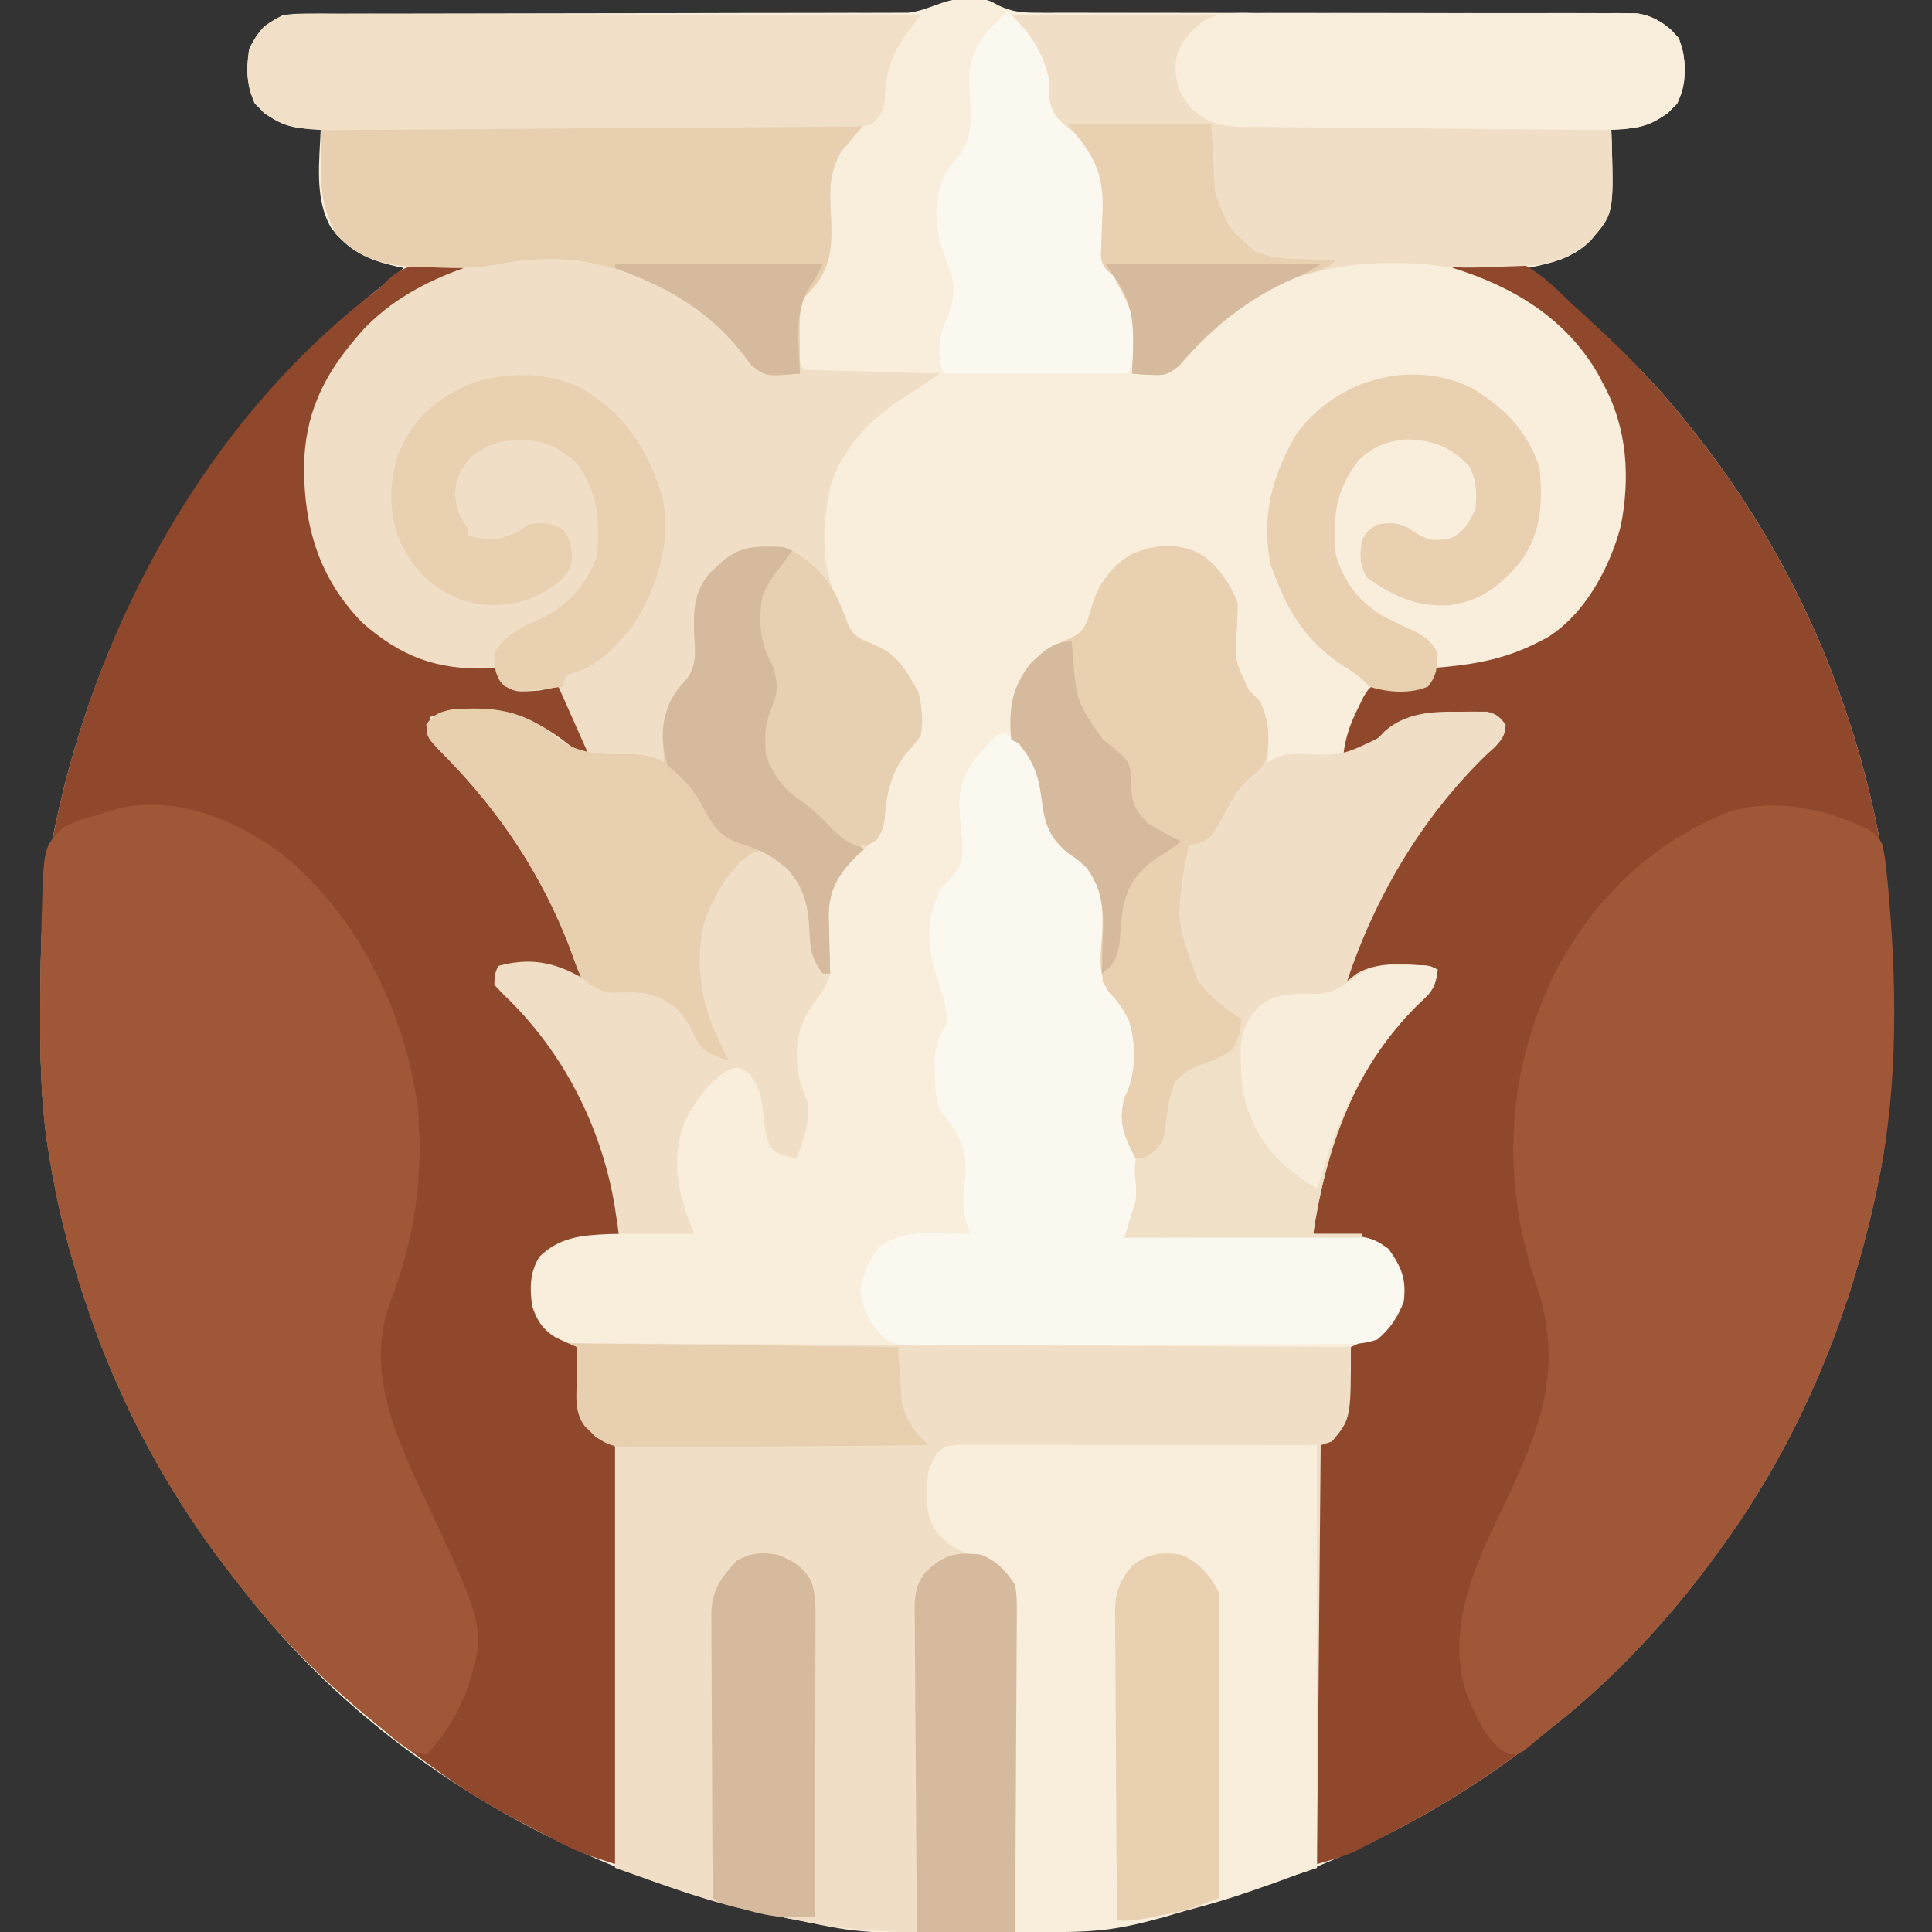
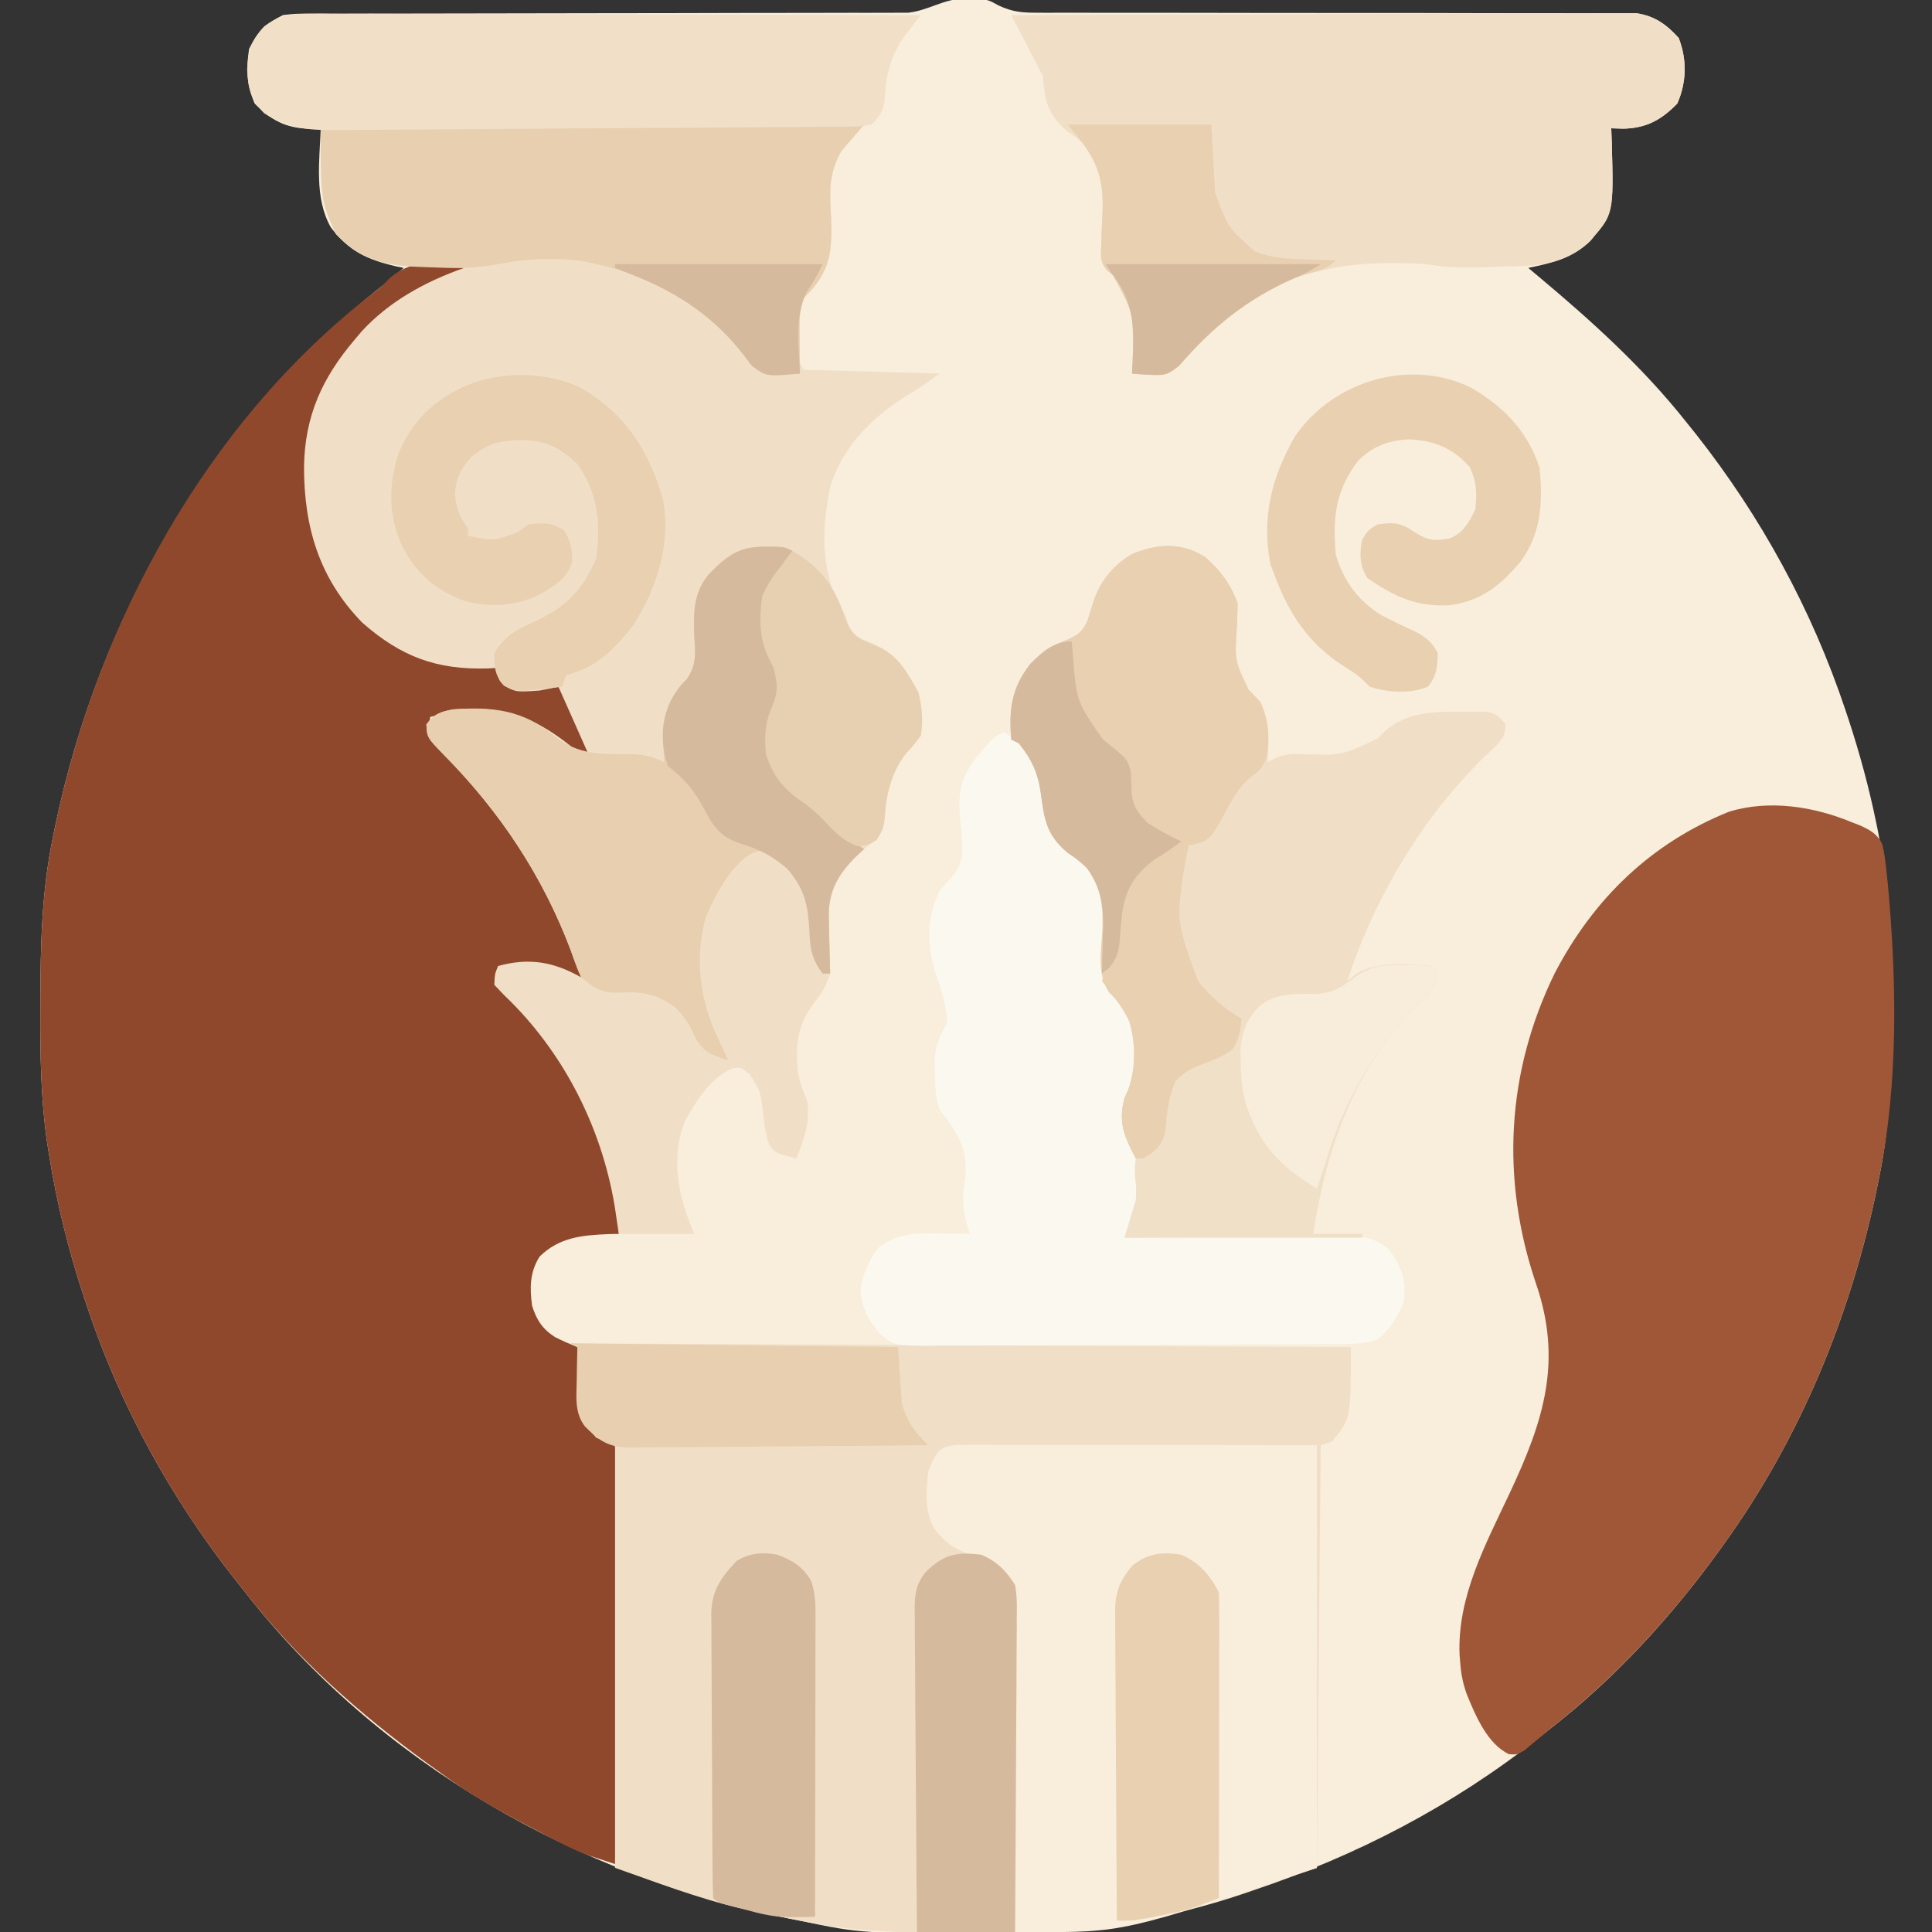
<svg xmlns="http://www.w3.org/2000/svg" version="1.1" width="512" height="512">
  <rect width="100%" height="100%" fill="#333333" stroke="none" />
  <path d="M0 0 C1.485 -0.012 1.485 -0.012 3 -0.023 C6 0.375 6 0.375 8.744 1.877 C12.482 3.597 14.997 3.749 19.097 3.747 C20.134 3.753 20.134 3.753 21.191 3.758 C23.494 3.768 25.797 3.756 28.1 3.744 C29.756 3.746 31.412 3.75 33.068 3.755 C36.628 3.764 40.189 3.763 43.749 3.755 C49.38 3.744 55.011 3.756 60.642 3.772 C74.627 3.808 88.611 3.814 102.596 3.812 C113.468 3.81 124.341 3.817 135.213 3.852 C140.81 3.868 146.406 3.867 152.002 3.851 C155.485 3.845 158.967 3.856 162.449 3.871 C164.063 3.875 165.676 3.872 167.289 3.861 C169.494 3.848 171.698 3.859 173.903 3.876 C175.136 3.876 176.369 3.876 177.639 3.876 C182.502 4.598 185.605 6.841 188.875 10.438 C191.097 16.241 190.977 22.136 188.5 27.812 C184.265 32.154 180.349 34.312 174.238 34.477 C173.17 34.443 172.101 34.41 171 34.375 C171.046 35.642 171.093 36.909 171.141 38.215 C171.624 56.733 171.624 56.733 165.562 64.129 C160.895 68.785 155.314 70.073 149 71.375 C149.799 72.041 150.598 72.708 151.422 73.395 C165.75 85.396 179.375 97.67 191 112.375 C192.191 113.858 192.191 113.858 193.406 115.371 C210.682 137.267 224.147 161.914 233 188.375 C233.279 189.208 233.558 190.042 233.846 190.9 C236.841 200.004 239.328 209.173 241.25 218.562 C241.401 219.297 241.552 220.031 241.708 220.787 C244.658 236.167 245.375 251.377 245.312 267 C245.31 267.971 245.308 268.941 245.306 269.941 C245.255 284.269 244.908 298.297 242 312.375 C241.801 313.358 241.603 314.341 241.398 315.354 C234.365 349.17 221.168 381.252 201 409.375 C200.344 410.293 200.344 410.293 199.674 411.229 C186.956 428.782 172.104 445.045 155 458.375 C153.993 459.176 152.986 459.976 151.949 460.801 C129.06 478.879 103.66 492.117 76 501.375 C75.257 501.631 74.514 501.886 73.749 502.15 C54.19 508.808 32.823 512.47 12.172 512.578 C11.269 512.585 10.366 512.592 9.435 512.6 C-27.55 512.823 -27.55 512.823 -44 509.375 C-44.989 509.182 -45.978 508.988 -46.998 508.789 C-102.732 497.773 -155.828 467.507 -191 422.375 C-191.801 421.368 -192.601 420.361 -193.426 419.324 C-210.739 397.404 -224.177 372.918 -233 346.375 C-233.278 345.545 -233.556 344.714 -233.842 343.858 C-237.88 331.587 -240.975 319.138 -243 306.375 C-243.179 305.255 -243.358 304.135 -243.542 302.981 C-245.193 291.424 -245.358 279.973 -245.312 268.312 C-245.31 267.316 -245.308 266.319 -245.306 265.292 C-245.256 250.804 -244.958 236.608 -242 222.375 C-241.702 220.903 -241.702 220.903 -241.398 219.4 C-229.844 163.839 -199.899 111.663 -155 76.375 C-153.767 75.359 -152.537 74.339 -151.312 73.312 C-150.168 72.353 -150.168 72.353 -149 71.375 C-149.713 71.228 -150.426 71.081 -151.16 70.93 C-158.808 69.139 -163.537 66.921 -168.312 60.652 C-172.757 52.89 -171.316 42.995 -171 34.375 C-172.069 34.409 -173.137 34.442 -174.238 34.477 C-180.349 34.312 -184.265 32.154 -188.5 27.812 C-190.63 22.932 -190.773 18.62 -190 13.375 C-187.796 8.805 -185.513 6.585 -181 4.375 C-177.762 3.999 -177.762 3.999 -174.023 3.996 C-172.988 3.99 -172.988 3.99 -171.932 3.983 C-169.626 3.971 -167.32 3.981 -165.014 3.99 C-163.358 3.986 -161.702 3.981 -160.046 3.974 C-156.483 3.962 -152.92 3.96 -149.357 3.964 C-143.721 3.971 -138.087 3.955 -132.451 3.936 C-120.488 3.898 -108.526 3.885 -96.562 3.875 C-83.651 3.864 -70.739 3.849 -57.828 3.804 C-52.227 3.786 -46.627 3.782 -41.026 3.789 C-37.54 3.791 -34.055 3.78 -30.569 3.766 C-28.954 3.762 -27.339 3.763 -25.724 3.77 C-23.517 3.778 -21.311 3.768 -19.104 3.754 C-17.87 3.753 -16.635 3.752 -15.364 3.751 C-9.693 3.117 -5.883 -0.046 0 0 Z " fill="#F8EEDB" transform="translate(256,-0.375)" />
-   <path d="M0 0 C17.045 -1.722 17.045 -1.722 24.688 4.125 C26.867 6.01 28.931 7.995 31 10 C32.292 11.182 33.588 12.36 34.887 13.535 C44.68 22.465 53.757 31.605 62 42 C63.193 43.485 63.193 43.485 64.41 45 C81.682 66.898 95.147 91.54 104 118 C104.419 119.25 104.419 119.25 104.846 120.525 C107.841 129.629 110.328 138.798 112.25 148.188 C112.401 148.922 112.552 149.656 112.708 150.412 C115.658 165.792 116.375 181.002 116.312 196.625 C116.309 198.081 116.309 198.081 116.306 199.566 C116.255 213.894 115.908 227.922 113 242 C112.702 243.475 112.702 243.475 112.398 244.979 C105.365 278.795 92.168 310.877 72 339 C71.562 339.612 71.125 340.224 70.674 340.854 C57.956 358.407 43.104 374.67 26 388 C24.993 388.801 23.986 389.601 22.949 390.426 C10.647 400.142 -2.108 408.26 -16 415.5 C-16.59 415.809 -17.181 416.119 -17.789 416.438 C-19.501 417.331 -21.219 418.213 -22.938 419.094 C-23.937 419.606 -24.936 420.119 -25.965 420.646 C-29.251 422.112 -32.536 423.042 -36 424 C-36.14 409.597 -36.246 395.193 -36.311 380.789 C-36.342 374.101 -36.384 367.414 -36.453 360.726 C-36.518 354.275 -36.554 347.824 -36.569 341.372 C-36.58 338.908 -36.602 336.444 -36.634 333.98 C-36.678 330.534 -36.684 327.09 -36.681 323.644 C-36.703 322.62 -36.724 321.596 -36.747 320.542 C-36.723 317.892 -36.658 315.568 -36 313 C-33.082 310.522 -33.082 310.522 -30 309 C-27.949 305.923 -27.727 305.064 -27.586 301.551 C-27.547 300.703 -27.509 299.856 -27.469 298.982 C-27.438 298.101 -27.407 297.22 -27.375 296.312 C-27.336 295.42 -27.298 294.527 -27.258 293.607 C-27.164 291.405 -27.078 289.203 -27 287 C-26.176 286.611 -26.176 286.611 -25.336 286.215 C-24.615 285.867 -23.895 285.519 -23.152 285.16 C-22.438 284.819 -21.724 284.477 -20.988 284.125 C-17.161 281.959 -15.359 279.078 -14 275 C-13.622 269.897 -14.115 267.208 -17 263 C-17 262.34 -17 261.68 -17 261 C-17.784 260.691 -18.567 260.381 -19.375 260.062 C-22 259 -22 259 -24 258 C-26.204 257.77 -28.414 257.589 -30.625 257.438 C-31.814 257.354 -33.002 257.27 -34.227 257.184 C-35.142 257.123 -36.057 257.062 -37 257 C-35.891 233.292 -26.357 213.039 -9.68 196.095 C-6.916 193.242 -5.2 190.799 -4 187 C-6.73 186.919 -9.457 186.859 -12.188 186.812 C-12.956 186.787 -13.725 186.762 -14.518 186.736 C-19.283 186.675 -22.01 187.137 -26 190 C-26.66 190 -27.32 190 -28 190 C-26.681 180.766 -22.361 173.116 -18 165 C-17.429 163.93 -16.858 162.86 -16.27 161.758 C-8.978 148.699 0.869 136.488 11.832 126.297 C12.217 125.869 12.603 125.441 13 125 C12.749 122.863 12.541 121.541 11 120 C-1.217 119.254 -12.232 118.737 -21.875 127.25 C-22.388 127.771 -22.901 128.292 -23.43 128.828 C-25 130 -25 130 -29 130 C-28.435 125.401 -27.197 121.826 -25.125 117.688 C-24.355 116.115 -24.355 116.115 -23.57 114.512 C-22 112 -22 112 -19 111 C-18.34 111.33 -17.68 111.66 -17 112 C-11.118 112.466 -11.118 112.466 -6 110 C-5.505 108.515 -5.505 108.515 -5 107 C-3.984 106.914 -2.968 106.827 -1.922 106.738 C7.118 105.86 14.847 104.265 23 100 C23.978 99.497 23.978 99.497 24.977 98.984 C34.956 92.878 41.632 80.444 44.534 69.362 C47.042 56.646 46.246 43.443 40 32 C39.256 30.577 39.256 30.577 38.496 29.125 C29.964 14.321 15.958 5.948 0 1 C0 0.67 0 0.34 0 0 Z " fill="#90482D" transform="translate(385,70)" />
  <path d="M0 0 C-2.615 1.744 -4.529 2.603 -7.438 3.625 C-23.026 9.769 -33.828 20.893 -41.324 35.598 C-46.232 47.566 -46.152 64.507 -41.266 76.465 C-39.084 80.835 -36.78 84.98 -34 89 C-33.56 89.637 -33.121 90.274 -32.668 90.93 C-26.843 98.484 -17.388 104.252 -8 106 C-4.309 106.26 -0.641 106.436 3.059 106.496 C4.029 106.662 5 106.829 6 107 C7.285 108.973 7.285 108.973 8 111 C12.341 113.17 17.427 111.992 22 111 C23.341 113.601 24.673 116.205 26 118.812 C26.382 119.55 26.763 120.288 27.156 121.049 C27.517 121.761 27.878 122.473 28.25 123.207 C28.585 123.862 28.92 124.516 29.266 125.191 C30 127 30 127 30 130 C25.912 129.472 23.871 128.345 20.812 125.625 C12.647 119.063 4.222 118.354 -6 119 C-9.515 119.414 -9.515 119.414 -12 120 C-12.326 123.086 -12.403 124.5 -10.418 126.965 C-9.314 127.941 -9.314 127.941 -8.188 128.938 C8.617 144.873 23.643 167.288 29 190 C28.383 189.711 27.765 189.423 27.129 189.125 C19.792 185.909 13.782 184.854 6 187 C6.078 189.587 6.471 191.418 8.238 193.363 C8.778 193.862 9.319 194.361 9.875 194.875 C26.638 210.846 37.246 233.957 38 257 C37.154 257.014 36.309 257.028 35.438 257.043 C28.301 257.343 22.312 257.828 17 263 C14.384 267.196 14.367 271.193 15 276 C16.155 279.742 17.734 282.183 21.047 284.32 C23.005 285.313 24.97 286.169 27 287 C27.039 288.736 27.039 288.736 27.078 290.508 C27.134 292.047 27.192 293.586 27.25 295.125 C27.264 295.886 27.278 296.646 27.293 297.43 C27.52 302.687 28.456 305.881 32 310 C32.86 310.332 33.72 310.664 34.606 311.006 C37 313 37 313 37.452 315.04 C37.619 317.881 37.617 320.684 37.568 323.53 C37.569 325.155 37.569 325.155 37.57 326.812 C37.566 330.4 37.527 333.987 37.488 337.574 C37.479 340.059 37.472 342.543 37.467 345.027 C37.45 350.903 37.41 356.778 37.36 362.654 C37.299 369.999 37.272 377.344 37.244 384.689 C37.19 397.793 37.106 410.897 37 424 C35.564 423.531 34.13 423.06 32.695 422.588 C31.896 422.326 31.097 422.064 30.274 421.794 C27.412 420.795 24.765 419.537 22.074 418.145 C21.036 417.609 19.999 417.073 18.929 416.521 C17.86 415.957 16.79 415.393 15.688 414.812 C14.016 413.935 14.016 413.935 12.311 413.039 C4.862 409.085 -2.214 405.023 -9 400 C-10.245 399.101 -11.49 398.203 -12.734 397.305 C-30.706 384.199 -47.295 369.585 -61 352 C-61.801 350.993 -62.601 349.986 -63.426 348.949 C-80.739 327.029 -94.177 302.543 -103 276 C-103.278 275.17 -103.556 274.339 -103.842 273.483 C-107.88 261.212 -110.975 248.763 -113 236 C-113.179 234.88 -113.358 233.76 -113.542 232.606 C-115.193 221.049 -115.358 209.598 -115.312 197.938 C-115.31 196.941 -115.308 195.944 -115.306 194.917 C-115.256 180.429 -114.958 166.233 -112 152 C-111.702 150.528 -111.702 150.528 -111.398 149.025 C-100.242 95.376 -71.364 41.99 -27.457 7.945 C-25.021 6.097 -25.021 6.097 -23.137 4.117 C-16.716 -2.005 -8.277 -0.508 0 0 Z " fill="#90482D" transform="translate(126,70)" />
  <path d="M0 0 C68.31 0.33 136.62 0.66 207 1 C207 20 207 20 202 26 C201.01 26.33 200.02 26.66 199 27 C198.505 82.44 198.505 82.44 198 139 C161.409 151.197 161.409 151.197 143 154 C141.838 154.183 140.675 154.367 139.478 154.555 C128.108 156.179 116.847 156.358 105.375 156.312 C104.4 156.31 103.425 156.308 102.42 156.306 C88.401 156.256 74.761 155.898 61 153 C59.5 152.702 59.5 152.702 57.97 152.398 C54.661 151.732 51.361 151.031 48.062 150.312 C46.617 150.002 46.617 150.002 45.142 149.685 C33.695 147.01 23.274 142.922 12 139 C12 102.04 12 65.08 12 27 C9.525 26.01 9.525 26.01 7 25 C2.231 19.702 1.864 16.326 1.938 9.375 C1.942 8.573 1.947 7.771 1.951 6.945 C1.963 4.964 1.981 2.982 2 1 C1.34 0.67 0.68 0.34 0 0 Z " fill="#F0DFC6" transform="translate(151,356)" />
  <path d="M0 0 C47.52 0 95.04 0 144 0 C142.02 2.31 140.04 4.62 138 7 C134.489 13.057 134.88 18.071 135.25 24.812 C135.502 32.791 135.275 38.145 129.629 44.293 C129.091 44.856 128.554 45.42 128 46 C126.828 49.517 126.867 52.358 126.875 56.062 C126.872 57.312 126.87 58.561 126.867 59.848 C126.781 62.902 126.781 62.902 128 65 C139.88 65.33 151.76 65.66 164 66 C160.931 68.302 157.954 70.272 154.688 72.25 C145.623 78.008 138.304 85.537 135 96 C132.597 107.944 132.392 119.527 139 130 C139.286 130.864 139.572 131.727 139.867 132.617 C141.334 135.702 142.618 136.083 145.75 137.312 C152.177 140.257 154.988 144.433 158.375 150.438 C159.331 154.355 159.706 158.006 159 162 C156.75 164.938 156.75 164.938 155.375 166.352 C151.554 170.932 149.923 176.961 149.562 182.812 C149.3 186.286 149.096 186.883 146.75 189.75 C145.843 190.493 144.935 191.235 144 192 C139.514 196.158 135.47 200.284 134.679 206.536 C134.608 209.347 134.65 212.128 134.75 214.938 C134.768 215.908 134.786 216.878 134.805 217.877 C134.851 220.252 134.917 222.626 135 225 C134.34 225 133.68 225 133 225 C130.134 221.221 129.633 218.299 129.5 213.625 C129.094 206.708 128.183 202.586 123.625 197.188 C121.104 195.087 119.108 193.977 116 193 C112.264 195.746 109.78 198.392 107.312 202.312 C106.731 203.216 106.15 204.12 105.551 205.051 C100.818 214.051 100.304 225.082 103.086 234.789 C104.304 237.907 105.637 240.944 107 244 C107.37 245.324 107.721 246.654 108 248 C105.127 247.655 103.479 247.402 101 246 C99.259 243.57 97.896 241.047 96.477 238.418 C93.887 234.177 90.681 232.56 86 231 C83.257 231.008 80.529 231.129 77.789 231.258 C74.216 230.928 72.731 230.368 70 228 C68.426 225.053 67.358 221.959 66.25 218.812 C58.801 199.102 47.542 182.173 32.745 167.159 C28.186 162.463 28.186 162.463 28 159 C29.948 156.232 31.771 155.625 35 155 C47.557 154.043 55.771 156.495 65.652 164.258 C67.961 166.16 67.961 166.16 71 167 C68.36 161.06 65.72 155.12 63 149 C61.35 149.33 59.7 149.66 58 150 C51.807 150.435 51.807 150.435 48.562 148.688 C47 147 47 147 47 144 C46.117 144.046 45.234 144.093 44.324 144.141 C30.679 144.551 21.287 141.038 11 132 C-0.476 120.211 -4.464 106.567 -4.432 90.487 C-4.158 77.166 0.362 67.175 9 57 C9.606 56.282 10.212 55.564 10.836 54.824 C18.249 46.77 27.781 41.61 38 38 C37.401 37.985 36.801 37.971 36.183 37.956 C33.434 37.881 30.686 37.784 27.938 37.688 C26.995 37.665 26.052 37.642 25.08 37.619 C16.421 37.287 10.256 35.395 4 29 C0 20 0 20 0 0 Z " fill="#F0DFC6" transform="translate(85,33)" />
-   <path d="M0 0 C19.836 16.776 31.778 41.162 35.316 66.656 C35.43 68.154 35.509 69.655 35.566 71.156 C35.618 72.3 35.67 73.443 35.723 74.621 C36.088 90.104 33.411 104.142 27.871 118.582 C21.851 135.075 28.335 151.356 35.34 166.43 C36.081 168.006 36.823 169.581 37.566 171.156 C53.55 205.25 53.55 205.25 47.691 222.629 C45.202 228.221 41.909 233.813 37.566 238.156 C32.28 237.597 28.493 233.407 24.566 230.156 C23.78 229.507 23.78 229.507 22.977 228.845 C10.63 218.609 -0.557 207.83 -10.434 195.156 C-11.234 194.149 -12.035 193.143 -12.859 192.105 C-30.172 170.185 -43.61 145.699 -52.434 119.156 C-52.711 118.326 -52.989 117.495 -53.275 116.64 C-57.314 104.368 -60.409 91.92 -62.434 79.156 C-62.612 78.036 -62.791 76.916 -62.975 75.762 C-64.626 64.206 -64.798 52.753 -64.746 41.094 C-64.742 40.103 -64.738 39.113 -64.734 38.092 C-64.695 31.446 -64.596 24.801 -64.434 18.156 C-64.416 17.427 -64.398 16.697 -64.38 15.945 C-63.866 -2.385 -63.866 -2.385 -58.844 -7.461 C-55.689 -9.188 -52.937 -10.084 -49.434 -10.844 C-48.407 -11.217 -48.407 -11.217 -47.359 -11.598 C-30.865 -17.287 -13.091 -9.918 0 0 Z " fill="#9F5737" transform="translate(75.434,226.844)" />
  <path d="M0 0 C0.924 0.355 0.924 0.355 1.866 0.717 C4.614 1.968 6.517 2.976 7.835 5.769 C8.414 8.185 8.705 10.525 8.938 13 C9.045 13.966 9.152 14.931 9.262 15.926 C11.631 41.328 12.171 68.961 7 94 C6.801 94.983 6.603 95.966 6.398 96.979 C-0.635 130.795 -13.832 162.877 -34 191 C-34.438 191.612 -34.875 192.224 -35.326 192.854 C-48.067 210.439 -62.927 226.582 -80 240 C-81.261 241.062 -81.261 241.062 -82.547 242.145 C-83.336 242.798 -84.125 243.452 -84.938 244.125 C-85.972 244.995 -85.972 244.995 -87.027 245.883 C-89 247 -89 247 -91.066 246.898 C-96.814 244.228 -99.967 236.658 -102.254 231.078 C-103.241 228.328 -103.766 225.923 -104 223 C-104.063 222.234 -104.126 221.469 -104.191 220.68 C-104.888 205.26 -97.31 191.285 -90.918 177.7 C-81.914 158.538 -76.817 142.744 -84 122 C-93.294 94.419 -91.79 66.121 -78.992 39.937 C-68.724 20.216 -53.489 5.455 -32.82 -2.879 C-22.043 -6.186 -10.182 -4.246 0 0 Z " fill="#9F5737" transform="translate(491,218)" />
  <path d="M0 0 C3.961 3.341 7.036 7.503 8.672 12.41 C8.612 14.497 8.548 16.584 8.455 18.669 C7.877 27.464 7.877 27.464 11.547 35.16 C12.582 36.249 13.623 37.334 14.672 38.41 C17.165 43.623 16.873 48.751 16.672 54.41 C17.24 54.084 17.808 53.757 18.394 53.421 C20.876 52.32 22.427 52.196 25.121 52.242 C36.242 52.648 36.242 52.648 45.922 48.035 C46.484 47.429 47.046 46.823 47.625 46.199 C53.309 41.231 60.248 40.933 67.484 41.035 C68.329 41.024 69.174 41.012 70.045 41 C70.856 41.004 71.668 41.008 72.504 41.012 C73.233 41.015 73.963 41.018 74.714 41.022 C77.212 41.517 78.129 42.42 79.672 44.41 C79.603 47.248 78.766 48.308 76.844 50.391 C76.045 51.119 75.245 51.847 74.422 52.598 C57.455 69.128 45.137 90.015 37.672 112.41 C38.94 111.42 38.94 111.42 40.234 110.41 C45.979 107.051 53.256 107.937 59.672 108.41 C60.332 108.74 60.992 109.07 61.672 109.41 C61.166 113.468 60.299 115.178 57.234 117.848 C39.788 134.545 32.209 156.157 28.672 179.41 C32.962 179.41 37.252 179.41 41.672 179.41 C41.672 179.74 41.672 180.07 41.672 180.41 C20.882 180.41 0.092 180.41 -21.328 180.41 C-20.338 177.11 -19.348 173.81 -18.328 170.41 C-17.708 163.328 -18.647 159.153 -21.496 152.73 C-23.001 148.534 -22.065 145.057 -20.297 141.105 C-18.279 135.492 -18.325 128.653 -20.086 122.961 C-21.558 119.919 -23.007 117.717 -25.469 115.367 C-28.686 110.25 -27.487 104.551 -27.172 98.689 C-26.964 92.341 -27.478 87.62 -31.328 82.41 C-33.745 80.189 -33.745 80.189 -36.391 78.41 C-41.813 73.852 -42.543 69.929 -43.416 63.238 C-44.187 57.4 -45.685 53.988 -49.328 49.41 C-49.988 49.08 -50.648 48.75 -51.328 48.41 C-51.999 40.432 -51.266 34.859 -46.328 28.41 C-43.132 25.214 -40.338 23.404 -36.203 21.785 C-33.428 20.495 -32.512 19.796 -31.176 16.996 C-30.561 15.081 -29.96 13.162 -29.371 11.238 C-27.463 6.064 -24.132 2.073 -19.379 -0.746 C-12.858 -3.513 -6.19 -3.961 0 0 Z " fill="#F0DFC6" transform="translate(319.328,147.59)" />
-   <path d="M0 0 C21.931 -0.093 43.862 -0.164 65.794 -0.207 C75.977 -0.228 86.16 -0.256 96.343 -0.302 C105.218 -0.342 114.093 -0.367 122.969 -0.376 C127.669 -0.382 132.368 -0.394 137.068 -0.423 C141.492 -0.45 145.915 -0.458 150.34 -0.452 C151.962 -0.454 153.585 -0.461 155.208 -0.477 C157.427 -0.497 159.644 -0.492 161.863 -0.481 C163.103 -0.485 164.344 -0.488 165.622 -0.492 C170.5 0.219 173.597 2.457 176.875 6.062 C179.097 11.866 178.977 17.761 176.5 23.438 C172.265 27.779 168.349 29.937 162.238 30.102 C160.635 30.051 160.635 30.051 159 30 C159.046 31.267 159.093 32.534 159.141 33.84 C159.637 52.858 159.637 52.858 153.387 59.789 C148.252 64.594 142.946 66.189 135.938 66.449 C134.811 66.492 133.684 66.536 132.523 66.58 C131.361 66.616 130.198 66.651 129 66.688 C127.837 66.735 126.675 66.782 125.477 66.83 C120.115 67.017 115.291 66.931 110 66 C90.12 64.724 72.951 67.156 57.094 80.141 C52.607 84.126 48.352 88.293 44.625 93 C40.66 96.021 36.814 95.421 32 95 C32.087 93.316 32.087 93.316 32.176 91.598 C32.638 79.481 32.638 79.481 27 69 C26.219 68.362 26.219 68.362 25.423 67.711 C23.475 65.368 23.709 63.968 23.848 60.957 C23.875 59.965 23.903 58.973 23.932 57.951 C24.018 55.878 24.109 53.805 24.205 51.732 C24.377 45.241 23.96 40.32 20 35 C17.554 32.676 17.554 32.676 14.875 30.812 C9.579 26.338 8.91 22.829 8.344 16.09 C7.606 9.459 4.081 5.064 0 0 Z " fill="#F0DFC6" transform="translate(268,4)" />
+   <path d="M0 0 C21.931 -0.093 43.862 -0.164 65.794 -0.207 C75.977 -0.228 86.16 -0.256 96.343 -0.302 C105.218 -0.342 114.093 -0.367 122.969 -0.376 C127.669 -0.382 132.368 -0.394 137.068 -0.423 C141.492 -0.45 145.915 -0.458 150.34 -0.452 C151.962 -0.454 153.585 -0.461 155.208 -0.477 C157.427 -0.497 159.644 -0.492 161.863 -0.481 C163.103 -0.485 164.344 -0.488 165.622 -0.492 C170.5 0.219 173.597 2.457 176.875 6.062 C179.097 11.866 178.977 17.761 176.5 23.438 C172.265 27.779 168.349 29.937 162.238 30.102 C160.635 30.051 160.635 30.051 159 30 C159.046 31.267 159.093 32.534 159.141 33.84 C159.637 52.858 159.637 52.858 153.387 59.789 C148.252 64.594 142.946 66.189 135.938 66.449 C134.811 66.492 133.684 66.536 132.523 66.58 C131.361 66.616 130.198 66.651 129 66.688 C127.837 66.735 126.675 66.782 125.477 66.83 C120.115 67.017 115.291 66.931 110 66 C90.12 64.724 72.951 67.156 57.094 80.141 C52.607 84.126 48.352 88.293 44.625 93 C40.66 96.021 36.814 95.421 32 95 C32.087 93.316 32.087 93.316 32.176 91.598 C32.638 79.481 32.638 79.481 27 69 C26.219 68.362 26.219 68.362 25.423 67.711 C23.475 65.368 23.709 63.968 23.848 60.957 C23.875 59.965 23.903 58.973 23.932 57.951 C24.018 55.878 24.109 53.805 24.205 51.732 C24.377 45.241 23.96 40.32 20 35 C17.554 32.676 17.554 32.676 14.875 30.812 C9.579 26.338 8.91 22.829 8.344 16.09 Z " fill="#F0DFC6" transform="translate(268,4)" />
  <path d="M0 0 C0.924 0.004 1.848 0.007 2.8 0.011 C3.781 0.011 4.762 0.011 5.774 0.011 C8.966 0.011 12.159 0.019 15.352 0.027 C17.317 0.028 19.282 0.029 21.247 0.03 C28.551 0.035 35.856 0.049 43.161 0.062 C67.632 0.093 67.632 0.093 92.598 0.124 C92.598 37.084 92.598 74.044 92.598 112.124 C41.27 129.234 41.27 129.234 16.879 129.141 C16.076 129.138 15.272 129.136 14.444 129.134 C13.53 129.129 13.53 129.129 12.598 129.124 C12.597 127.985 12.595 126.846 12.594 125.672 C12.577 114.931 12.534 104.19 12.466 93.449 C12.432 87.927 12.407 82.406 12.403 76.884 C12.398 71.554 12.37 66.224 12.325 60.894 C12.312 58.862 12.307 56.829 12.312 54.797 C12.317 51.948 12.291 49.1 12.258 46.251 C12.271 44.993 12.271 44.993 12.284 43.709 C12.203 39.557 11.847 36.915 9.2 33.623 C6.692 31.214 5.408 30.28 2.098 29.499 C-2.868 28.08 -5.97 26.137 -9.011 21.863 C-11.406 17.146 -10.939 12.291 -10.402 7.124 C-7.84 0.554 -6.923 0.011 0 0 Z " fill="#F8EEDB" transform="translate(256.402,382.876)" />
  <path d="M0 0 C4.961 2.819 7.699 5.643 10 11 C10.478 13.66 10.841 16.201 11.125 18.875 C11.971 24.818 13.172 27.995 17.938 32 C18.792 32.598 19.647 33.196 20.527 33.812 C24.51 37.336 26.781 41.173 27.198 46.546 C27.143 49.331 26.991 52.096 26.812 54.875 C26.523 62.847 26.725 68.145 32.371 74.293 C32.909 74.856 33.446 75.42 34 76 C35.826 81.477 36.099 88.638 34.293 94.164 C34.011 94.729 33.728 95.293 33.438 95.875 C31.612 99.844 31.966 101.792 33 106 C33.51 107.275 34.031 108.546 34.562 109.812 C37.196 116.578 36.771 122.682 33.973 129.32 C33.605 130.202 33.238 131.084 32.86 131.993 C32.576 132.655 32.292 133.318 32 134 C32.803 133.993 33.606 133.987 34.434 133.98 C42.011 133.92 49.588 133.874 57.166 133.845 C61.061 133.829 64.956 133.808 68.852 133.774 C72.612 133.741 76.373 133.723 80.134 133.715 C81.567 133.71 83 133.699 84.434 133.683 C86.444 133.661 88.455 133.66 90.466 133.659 C91.609 133.653 92.753 133.646 93.931 133.639 C97.402 134.047 99.221 134.91 102 137 C105.423 141.81 106.768 144.964 106 151 C104.365 155.17 102.427 158.108 99 161 C96.022 161.993 94.043 162.135 90.934 162.154 C89.887 162.163 88.84 162.171 87.761 162.18 C86.612 162.184 85.463 162.188 84.28 162.193 C82.465 162.205 82.465 162.205 80.613 162.218 C76.6 162.243 72.587 162.259 68.574 162.273 C67.192 162.279 65.809 162.284 64.426 162.29 C58.674 162.311 52.922 162.33 47.171 162.341 C38.933 162.357 30.696 162.391 22.458 162.448 C16.663 162.486 10.867 162.506 5.072 162.511 C1.612 162.515 -1.848 162.527 -5.308 162.559 C-9.169 162.595 -13.03 162.591 -16.892 162.583 C-18.606 162.608 -18.606 162.608 -20.354 162.633 C-28.998 162.565 -28.998 162.565 -32.673 159.597 C-35.942 155.949 -37.447 152.875 -38 148 C-37.359 143.547 -35.859 140.117 -33.125 136.562 C-27.985 132.783 -23.328 132.741 -17.188 132.875 C-16.399 132.884 -15.611 132.893 -14.799 132.902 C-12.866 132.926 -10.933 132.962 -9 133 C-9.347 131.821 -9.694 130.641 -10.051 129.426 C-11.056 125.418 -10.851 122.288 -10.188 118.188 C-9.404 110.176 -12.333 106.19 -17 100 C-18.143 96.57 -18.204 93.801 -18.25 90.188 C-18.276 88.985 -18.302 87.782 -18.328 86.543 C-17.971 82.691 -16.808 80.377 -15 77 C-15.154 72.915 -16.158 69.445 -17.5 65.625 C-20.359 57.261 -20.814 50.193 -17 42 C-15.946 40.786 -14.862 39.598 -13.75 38.438 C-10.835 34.953 -10.784 32.256 -11.097 27.783 C-11.24 26.262 -11.386 24.741 -11.532 23.221 C-12.164 16.42 -11.631 12.44 -7.309 6.789 C-2.765 1.383 -2.765 1.383 0 0 Z " fill="#FBF8EF" transform="translate(266,194)" />
  <path d="M0 0 C47.52 0 95.04 0 144 0 C142.02 2.31 140.04 4.62 138 7 C134.489 13.057 134.88 18.071 135.25 24.812 C135.502 32.791 135.275 38.145 129.629 44.293 C129.091 44.856 128.554 45.42 128 46 C127.098 48.707 126.881 50.238 126.902 53.012 C126.906 53.769 126.909 54.526 126.912 55.307 C126.92 56.092 126.929 56.878 126.938 57.688 C126.942 58.485 126.947 59.282 126.951 60.104 C126.963 62.069 126.981 64.035 127 66 C118.043 66.783 118.043 66.783 114.25 63.938 C113.507 62.968 112.765 61.999 112 61 C101.271 47.007 85.274 38.765 68 36 C60.808 35.301 53.852 35.586 46.781 37.035 C40.698 38.197 34.915 38.12 28.75 37.812 C27.714 37.781 26.677 37.749 25.609 37.717 C16.741 37.327 10.414 35.557 4 29 C0 20 0 20 0 0 Z " fill="#E7CFB0" transform="translate(85,33)" />
  <path d="M0 0 C0.98 -0.003 1.959 -0.005 2.969 -0.008 C5.5 0.125 5.5 0.125 7.5 1.125 C6.201 3.893 4.704 6.186 2.875 8.625 C-0.428 13.888 -0.407 19.094 0.5 25.125 C1.41 27.554 2.487 29.79 3.668 32.098 C4.998 35.339 4.39 37.82 3.5 41.125 C3.149 41.909 2.799 42.693 2.438 43.5 C0.588 48.679 0.725 54.022 2.812 59.125 C5.956 64.761 11.472 68.278 16.5 72.125 C17.843 73.26 19.178 74.404 20.5 75.562 C23.41 78.151 23.41 78.151 26.5 80.125 C25.758 80.806 25.015 81.486 24.25 82.188 C19.701 86.833 17.279 90.867 17.109 97.402 C17.136 99.289 17.183 101.176 17.25 103.062 C17.268 104.033 17.286 105.003 17.305 106.002 C17.351 108.377 17.417 110.751 17.5 113.125 C16.84 113.125 16.18 113.125 15.5 113.125 C12.634 109.346 12.133 106.424 12 101.75 C11.594 94.833 10.683 90.711 6.125 85.312 C3.604 83.212 1.608 82.102 -1.5 81.125 C-5.236 83.871 -7.72 86.517 -10.188 90.438 C-10.769 91.341 -11.35 92.245 -11.949 93.176 C-16.682 102.176 -17.196 113.207 -14.414 122.914 C-13.196 126.032 -11.863 129.069 -10.5 132.125 C-10.13 133.449 -9.779 134.779 -9.5 136.125 C-12.373 135.78 -14.021 135.527 -16.5 134.125 C-18.241 131.695 -19.604 129.172 -21.023 126.543 C-23.613 122.302 -26.819 120.685 -31.5 119.125 C-34.243 119.133 -36.971 119.254 -39.711 119.383 C-43.284 119.053 -44.769 118.493 -47.5 116.125 C-49.074 113.178 -50.142 110.084 -51.25 106.938 C-58.699 87.227 -69.958 70.298 -84.755 55.284 C-89.314 50.588 -89.314 50.588 -89.5 47.125 C-87.552 44.357 -85.729 43.75 -82.5 43.125 C-71.933 42.319 -63.692 43.292 -55.5 50.25 C-49.183 55.21 -43.239 55.021 -35.539 54.992 C-32.124 54.997 -29.591 55.561 -26.5 57.125 C-26.546 56.352 -26.593 55.578 -26.641 54.781 C-26.88 47.866 -26.501 42.867 -22.5 37.125 C-21.794 36.398 -21.087 35.671 -20.359 34.922 C-17.879 31.191 -18.218 28.101 -18.5 23.812 C-18.695 17.444 -18.845 12.213 -14.5 7.125 C-9.839 2.433 -6.724 -0.018 0 0 Z " fill="#E7CFB0" transform="translate(202.5,144.875)" />
  <path d="M0 0 C3.961 3.341 7.036 7.503 8.672 12.41 C8.612 14.497 8.548 16.584 8.455 18.669 C7.877 27.464 7.877 27.464 11.547 35.16 C12.586 36.246 13.627 37.33 14.672 38.41 C17.02 43.64 17.41 48.523 15.984 54.098 C14.672 56.41 14.672 56.41 12.316 58.176 C9.334 60.695 7.902 63.054 6.047 66.473 C1.473 74.844 1.473 74.844 -2.516 76.098 C-3.114 76.201 -3.712 76.304 -4.328 76.41 C-6.546 87.399 -8.895 100.061 -3.328 110.41 C0.269 115.497 4.311 119.272 9.672 122.41 C9.382 125.597 9.044 127.861 7.234 130.535 C4.687 132.399 2.62 133.226 -0.328 134.285 C-3.605 135.553 -5.271 136.354 -7.828 138.848 C-9.712 143.322 -10.144 147.567 -10.543 152.387 C-11.54 156.225 -13.018 157.338 -16.328 159.41 C-16.988 159.41 -17.648 159.41 -18.328 159.41 C-21.325 153.739 -23.069 149.877 -21.328 143.41 C-20.818 142.267 -20.818 142.267 -20.297 141.102 C-18.277 135.49 -18.325 128.651 -20.086 122.961 C-21.558 119.919 -23.007 117.717 -25.469 115.367 C-28.686 110.25 -27.487 104.551 -27.172 98.689 C-26.964 92.341 -27.478 87.62 -31.328 82.41 C-33.745 80.189 -33.745 80.189 -36.391 78.41 C-41.813 73.852 -42.543 69.929 -43.416 63.238 C-44.187 57.4 -45.685 53.988 -49.328 49.41 C-49.988 49.08 -50.648 48.75 -51.328 48.41 C-51.999 40.432 -51.266 34.859 -46.328 28.41 C-43.132 25.214 -40.338 23.404 -36.203 21.785 C-33.428 20.495 -32.512 19.796 -31.176 16.996 C-30.561 15.081 -29.96 13.162 -29.371 11.238 C-27.463 6.064 -24.132 2.073 -19.379 -0.746 C-12.858 -3.513 -6.19 -3.961 0 0 Z " fill="#E8D0B1" transform="translate(319.328,147.59)" />
  <path d="M0 0 C0.694 -0.003 1.389 -0.005 2.104 -0.008 C4.424 -0.013 6.744 0.004 9.064 0.02 C10.73 0.021 12.396 0.021 14.061 0.019 C18.58 0.018 23.098 0.036 27.616 0.057 C32.339 0.075 37.062 0.077 41.785 0.081 C50.728 0.09 59.67 0.115 68.613 0.145 C78.794 0.178 88.975 0.195 99.156 0.21 C120.099 0.241 141.041 0.294 161.983 0.361 C161.571 0.893 161.159 1.424 160.734 1.972 C160.194 2.679 159.653 3.386 159.096 4.115 C158.56 4.811 158.024 5.508 157.472 6.226 C153.784 11.512 152.664 16.925 152.389 23.283 C151.844 26.068 150.968 27.325 148.983 29.361 C146.247 29.88 146.247 29.88 142.867 29.907 C140.948 29.936 140.948 29.936 138.989 29.966 C137.567 29.968 136.146 29.969 134.724 29.97 C133.229 29.985 131.735 30.002 130.24 30.021 C126.176 30.066 122.111 30.086 118.047 30.1 C113.792 30.118 109.537 30.155 105.282 30.19 C98.13 30.244 90.979 30.281 83.827 30.309 C75.57 30.342 67.312 30.404 59.055 30.48 C51.962 30.545 44.869 30.595 37.776 30.631 C33.541 30.652 29.306 30.679 25.072 30.721 C21.085 30.759 17.099 30.777 13.112 30.78 C11.653 30.784 10.194 30.795 8.735 30.814 C0.739 30.912 -5.245 30.841 -12.017 26.361 C-15.564 22.725 -16.303 19.794 -16.517 14.861 C-16.324 9.96 -15.428 7.048 -12.017 3.361 C-7.952 0.35 -5.012 -0.011 0 0 Z " fill="#F1E0C7" transform="translate(82.017,3.639)" />
-   <path d="M0 0 C1.113 -0.007 2.226 -0.014 3.372 -0.021 C7.045 -0.039 10.716 -0.027 14.389 -0.014 C16.944 -0.016 19.499 -0.02 22.055 -0.025 C27.408 -0.031 32.761 -0.023 38.114 -0.004 C44.293 0.018 50.472 0.011 56.651 -0.011 C62.608 -0.032 68.564 -0.029 74.521 -0.018 C77.05 -0.015 79.58 -0.018 82.109 -0.028 C85.645 -0.038 89.179 -0.022 92.715 0 C93.759 -0.008 94.804 -0.016 95.88 -0.025 C101.864 0.045 105.284 0.557 109.857 4.518 C113.458 8.478 113.369 12.736 113.197 17.861 C112.699 21.752 111.593 23.713 108.857 26.518 C102.732 30.757 97.03 31.069 89.763 30.943 C88.679 30.941 87.595 30.938 86.479 30.935 C82.914 30.92 79.351 30.876 75.787 30.83 C73.302 30.81 70.817 30.792 68.331 30.774 C63.131 30.733 57.932 30.678 52.732 30.612 C46.069 30.528 39.408 30.481 32.745 30.445 C27.616 30.412 22.488 30.362 17.36 30.305 C14.903 30.28 12.446 30.261 9.989 30.248 C6.557 30.227 3.125 30.18 -0.307 30.127 C-1.32 30.126 -2.333 30.124 -3.377 30.123 C-9.133 30.002 -12.611 29.423 -17.143 25.518 C-20.815 21.362 -21.798 18.099 -21.525 12.693 C-20.706 8.039 -18.147 5.392 -14.691 2.382 C-10.172 -0.516 -5.199 -0.04 0 0 Z " fill="#F9EEDB" transform="translate(333.143,3.482)" />
  <path d="M0 0 C5.294 2.97 9.243 6.236 11.113 12.191 C11.908 16.163 11.964 20.209 12.184 24.246 C12.549 27.324 13.27 29.638 14.562 32.438 C15.223 32.438 15.883 32.438 16.562 32.438 C15.569 35.336 14.606 37.385 12.625 39.75 C7.884 45.927 7.212 51.166 8.043 58.824 C8.584 61.547 9.517 63.873 10.562 66.438 C11.11 72.243 9.778 76.177 7.562 81.438 C1.924 79.967 1.924 79.967 0.418 77.762 C-0.656 74.843 -0.925 72.091 -1.25 69 C-1.946 63.559 -1.946 63.559 -4.812 59.062 C-7.197 57.229 -7.197 57.229 -9.352 57.586 C-14.941 59.868 -19.203 66.42 -21.938 71.625 C-25.894 81.745 -23.584 91.849 -19.438 101.438 C-26.038 101.438 -32.638 101.438 -39.438 101.438 C-39.809 98.963 -40.18 96.487 -40.562 93.938 C-44.097 72.893 -54.283 52.974 -69.785 38.207 C-70.66 37.293 -71.536 36.379 -72.438 35.438 C-72.312 32.562 -72.312 32.562 -71.438 30.438 C-63.278 28.182 -56.768 29.289 -49.438 33.438 C-48.489 34.18 -47.54 34.922 -46.562 35.688 C-43.138 37.605 -41.876 37.584 -38.062 37.438 C-32.573 37.236 -28.892 38.197 -24.438 41.438 C-21.879 44.066 -20.545 46.181 -19.125 49.562 C-16.806 53.513 -14.703 53.989 -10.438 55.438 C-10.775 54.713 -11.113 53.989 -11.461 53.242 C-11.907 52.275 -12.353 51.309 -12.812 50.312 C-13.253 49.361 -13.694 48.41 -14.148 47.43 C-18.128 38.192 -19.202 27.471 -16.438 17.625 C-14.149 11.943 -7.216 -1.665 0 0 Z " fill="#F0DFC6" transform="translate(203.438,225.562)" />
-   <path d="M0 0 C5.706 5.389 9.295 10.263 11 18 C10.996 18.703 10.992 19.405 10.988 20.129 C11.009 24.187 11.297 26.249 14.145 29.293 C15.876 30.766 17.646 32.194 19.457 33.566 C23.413 37.352 25.785 41.098 26.197 46.654 C26.124 50.59 25.886 54.499 25.58 58.424 C25.287 65.455 26.61 68.929 31.378 74.145 C34.276 77.46 34.161 80.65 34.188 84.875 C34.202 85.904 34.216 86.932 34.23 87.992 C34 91 34 91 32 96 C15.83 96 -0.34 96 -17 96 C-18.859 90.424 -18.269 86.282 -15.938 81 C-13.408 75.063 -14.145 71.057 -16.5 65.188 C-19.288 58.038 -19.771 51.407 -17.102 44.172 C-15.923 41.849 -14.489 40.173 -12.812 38.188 C-8.859 32.75 -9.645 26.776 -10.134 20.358 C-10.504 13.859 -9.094 10.059 -5 5 C-3.399 3.22 -1.77 1.618 0 0 Z " fill="#FBF8EF" transform="translate(267,3)" />
  <path d="M0 0 C8.701 5.106 14.928 11.452 18.137 21.254 C19.035 30.261 18.604 38.415 13.25 45.887 C7.771 52.447 2.801 56.463 -5.746 57.656 C-14.52 58.116 -20.409 55.33 -27.488 50.441 C-29.582 47.11 -29.622 44.072 -28.863 40.254 C-27.301 37.754 -27.301 37.754 -24.863 36.254 C-20.491 35.606 -18.575 35.754 -14.926 38.316 C-11.354 40.576 -9.737 40.683 -5.695 39.941 C-2.053 38.575 -0.523 35.573 1.137 32.254 C1.517 27.691 1.564 25.18 -0.363 21.004 C-4.955 15.953 -9.549 14.041 -16.363 13.691 C-21.934 13.931 -25.808 15.401 -29.863 19.254 C-36.005 27.264 -36.724 34.354 -35.863 44.254 C-33.85 51.196 -29.959 56.41 -23.863 60.254 C-20.786 61.842 -17.694 63.343 -14.535 64.762 C-11.733 66.327 -10.415 67.464 -8.863 70.254 C-8.928 73.935 -9.082 76.286 -11.426 79.191 C-16.104 81.231 -22.029 80.773 -26.863 79.254 C-27.317 78.799 -27.771 78.344 -28.238 77.875 C-30.037 76.08 -31.879 74.943 -34.051 73.629 C-43.027 67.689 -48.092 60.225 -51.863 50.254 C-52.296 49.12 -52.73 47.985 -53.176 46.816 C-55.583 34.342 -52.878 23.748 -46.66 12.867 C-36.564 -1.816 -16.276 -7.931 0 0 Z " fill="#E8D0B1" transform="translate(389.863,102.746)" />
  <path d="M0 0 C11.867 6.873 17.849 16.217 21.789 29.309 C24.094 41.047 20.369 53.018 14.008 62.898 C9.973 68.084 5.264 73.247 -1.078 75.32 C-1.986 75.63 -2.893 75.939 -3.828 76.258 C-4.323 77.743 -4.323 77.743 -4.828 79.258 C-6.909 79.507 -8.993 79.732 -11.078 79.945 C-12.238 80.073 -13.398 80.201 -14.594 80.332 C-17.828 80.258 -17.828 80.258 -20.188 78.988 C-22.789 76.244 -22.828 73.96 -22.828 70.258 C-19.974 65.685 -16.812 64.025 -11.953 61.883 C-3.693 58.024 0.583 53.639 4.172 45.258 C5.398 36.064 4.732 27.869 -0.828 20.258 C-5.363 15.834 -9.315 13.964 -15.641 13.883 C-21.33 13.994 -24.365 14.725 -28.828 18.258 C-31.721 21.522 -33.071 24.008 -33.266 28.32 C-32.828 32.258 -32.07 34.082 -29.828 37.258 C-29.828 37.918 -29.828 38.578 -29.828 39.258 C-22.97 40.628 -22.97 40.628 -16.641 38.32 C-15.248 37.299 -15.248 37.299 -13.828 36.258 C-9.875 35.712 -7.807 35.655 -4.391 37.758 C-2.617 40.596 -2.073 42.872 -2.254 46.23 C-3.386 50.228 -6.41 52.168 -9.828 54.258 C-16.367 57.831 -23.24 58.41 -30.441 56.602 C-38.218 53.864 -43.394 49.376 -47.203 42.07 C-50.886 34.208 -50.944 25.788 -48.266 17.57 C-44.603 8.594 -38.644 3.106 -29.828 -0.742 C-20.659 -4.384 -8.931 -4.285 0 0 Z " fill="#E8D0B1" transform="translate(153.828,102.742)" />
  <path d="M0 0 C0.676 0.005 1.352 0.01 2.049 0.016 C7.001 0.094 7.001 0.094 9.312 1.25 C8.806 5.307 7.94 7.018 4.875 9.688 C-12.571 26.384 -20.151 47.996 -23.688 71.25 C-19.398 71.25 -15.107 71.25 -10.688 71.25 C-10.688 71.58 -10.688 71.91 -10.688 72.25 C-31.477 72.25 -52.267 72.25 -73.688 72.25 C-72.698 68.95 -71.707 65.65 -70.688 62.25 C-70.539 59.105 -70.539 59.105 -70.875 56.375 C-70.973 53.562 -70.973 53.562 -70.688 51.25 C-69.264 50.322 -69.264 50.322 -67.812 49.375 C-64.424 47.582 -64.424 47.582 -63.984 44.344 C-63.702 42.025 -63.426 39.706 -63.156 37.387 C-62.554 33.36 -61.534 31.171 -58.688 28.25 C-55.293 26.122 -51.857 24.576 -48 23.5 C-45.353 22.069 -44.808 21.055 -43.312 18.5 C-40.711 14.145 -38.398 10.461 -33.688 8.25 C-29.861 7.769 -26.165 7.625 -22.309 7.648 C-18.021 7.177 -16.089 5.835 -12.688 3.25 C-8.365 0.119 -5.315 -0.104 0 0 Z " fill="#F0E0C7" transform="translate(371.688,255.75)" />
  <path d="M0 0 C4.176 1.763 6.565 4.202 9 8 C9.564 11.009 9.506 13.96 9.454 17.013 C9.455 17.911 9.455 18.809 9.456 19.734 C9.453 22.694 9.422 25.653 9.391 28.613 C9.383 30.669 9.377 32.724 9.373 34.78 C9.358 40.184 9.319 45.587 9.275 50.991 C9.234 56.508 9.215 62.024 9.195 67.541 C9.152 78.361 9.082 89.18 9 100 C0.42 100 -8.16 100 -17 100 C-17.113 88.108 -17.205 76.217 -17.259 64.325 C-17.285 58.803 -17.321 53.281 -17.377 47.759 C-17.432 42.429 -17.461 37.1 -17.474 31.77 C-17.484 29.737 -17.502 27.705 -17.529 25.672 C-17.565 22.823 -17.57 19.976 -17.568 17.126 C-17.586 16.288 -17.604 15.449 -17.622 14.585 C-17.586 10.464 -17.281 7.823 -14.652 4.555 C-9.761 -0.157 -6.539 -0.738 0 0 Z " fill="#D6BA9D" transform="translate(260,412)" />
  <path d="M0 0 C4.703 2.031 7.718 5.436 10 10 C10.093 12.563 10.126 15.099 10.114 17.663 C10.114 18.453 10.114 19.243 10.114 20.058 C10.113 22.676 10.105 25.295 10.098 27.914 C10.096 29.727 10.094 31.54 10.093 33.354 C10.09 38.131 10.08 42.908 10.069 47.686 C10.058 52.559 10.054 57.432 10.049 62.305 C10.038 71.87 10.021 81.435 10 91 C8.75 91.483 7.498 91.963 6.245 92.441 C5.548 92.708 4.851 92.976 4.133 93.251 C0.875 94.395 -2.357 95.033 -5.75 95.688 C-7.024 95.939 -8.297 96.19 -9.609 96.449 C-13 97 -13 97 -17 97 C-17.093 85.63 -17.164 74.26 -17.207 62.89 C-17.228 57.61 -17.256 52.33 -17.302 47.05 C-17.345 41.954 -17.369 36.858 -17.38 31.761 C-17.387 29.818 -17.401 27.875 -17.423 25.932 C-17.452 23.207 -17.456 20.484 -17.454 17.759 C-17.468 16.958 -17.483 16.157 -17.498 15.331 C-17.459 10.094 -16.431 7.175 -13 3 C-8.957 -0.369 -5.068 -0.752 0 0 Z " fill="#E8D0B1" transform="translate(313,412)" />
  <path d="M0 0 C4.179 1.577 6.708 3.139 9 7 C10.259 10.778 10.131 14.301 10.114 18.235 C10.114 19.074 10.114 19.914 10.114 20.778 C10.113 23.554 10.105 26.33 10.098 29.105 C10.096 31.029 10.094 32.953 10.093 34.877 C10.09 39.942 10.08 45.007 10.069 50.072 C10.058 55.24 10.054 60.408 10.049 65.576 C10.038 75.717 10.021 85.859 10 96 C8.426 96.023 6.852 96.039 5.278 96.052 C4.401 96.062 3.524 96.072 2.621 96.082 C-1.269 95.96 -4.827 95.094 -8.562 94.062 C-9.272 93.88 -9.982 93.698 -10.713 93.51 C-15.839 92.161 -15.839 92.161 -17 91 C-17.116 88.507 -17.168 86.041 -17.177 83.546 C-17.184 82.766 -17.19 81.985 -17.197 81.181 C-17.217 78.585 -17.228 75.99 -17.238 73.395 C-17.242 72.509 -17.246 71.624 -17.251 70.712 C-17.272 66.024 -17.286 61.336 -17.295 56.647 C-17.306 51.806 -17.341 46.965 -17.38 42.124 C-17.407 38.402 -17.415 34.68 -17.418 30.957 C-17.423 29.173 -17.435 27.389 -17.453 25.605 C-17.478 23.103 -17.477 20.603 -17.47 18.101 C-17.483 17.367 -17.496 16.632 -17.509 15.876 C-17.445 9.537 -14.988 6.098 -10.75 1.625 C-7.132 -0.513 -4.052 -0.659 0 0 Z " fill="#D6BA9D" transform="translate(206,412)" />
  <path d="M0 0 C28.71 0.33 57.42 0.66 87 1 C87.495 8.425 87.495 8.425 88 16 C89.55 20.944 91.334 23.47 95 27 C84.021 27.116 73.042 27.205 62.063 27.259 C56.965 27.285 51.867 27.321 46.769 27.377 C41.847 27.432 36.926 27.461 32.005 27.474 C30.128 27.484 28.252 27.502 26.376 27.529 C23.745 27.565 21.115 27.57 18.484 27.568 C17.711 27.586 16.937 27.604 16.141 27.622 C10.281 27.566 7.966 25.997 4 22 C1.124 18.286 1.778 13.736 1.875 9.25 C1.884 8.457 1.893 7.664 1.902 6.848 C1.926 4.898 1.962 2.949 2 1 C1.34 0.67 0.68 0.34 0 0 Z " fill="#E7CFB0" transform="translate(151,356)" />
  <path d="M0 0 C0.98 -0.003 1.959 -0.005 2.969 -0.008 C5.5 0.125 5.5 0.125 7.5 1.125 C6.201 3.893 4.704 6.186 2.875 8.625 C-0.428 13.888 -0.407 19.094 0.5 25.125 C1.41 27.554 2.487 29.79 3.668 32.098 C4.998 35.339 4.39 37.82 3.5 41.125 C3.149 41.909 2.799 42.693 2.438 43.5 C0.588 48.679 0.725 54.022 2.812 59.125 C5.956 64.761 11.472 68.278 16.5 72.125 C17.843 73.26 19.178 74.404 20.5 75.562 C23.41 78.151 23.41 78.151 26.5 80.125 C25.758 80.806 25.015 81.486 24.25 82.188 C19.701 86.833 17.279 90.867 17.109 97.402 C17.136 99.289 17.183 101.176 17.25 103.062 C17.268 104.033 17.286 105.003 17.305 106.002 C17.351 108.377 17.417 110.751 17.5 113.125 C16.84 113.125 16.18 113.125 15.5 113.125 C12.634 109.346 12.133 106.424 12 101.75 C11.596 94.868 10.728 90.704 6.125 85.375 C2.229 82.035 -1.17 80.191 -6.062 78.75 C-11.189 77.089 -13.122 74.739 -15.633 69.977 C-18.392 64.753 -20.833 61.731 -25.5 58.125 C-27.425 52.349 -27.43 46.341 -24.75 40.812 C-23.472 38.475 -22.231 36.847 -20.359 34.914 C-17.876 31.188 -18.218 28.098 -18.5 23.812 C-18.695 17.444 -18.845 12.213 -14.5 7.125 C-9.839 2.433 -6.724 -0.018 0 0 Z " fill="#D6BA9D" transform="translate(202.5,144.875)" />
  <path d="M0 0 C12.54 0 25.08 0 38 0 C38.495 8.91 38.495 8.91 39 18 C42.431 27.339 42.431 27.339 49.582 33.625 C53.92 35.37 57.742 35.558 62.375 35.688 C63.206 35.722 64.038 35.756 64.895 35.791 C66.929 35.873 68.965 35.938 71 36 C68.491 38.509 66.68 38.697 63.25 39.562 C49.164 43.78 39.13 52.901 29.555 63.777 C26.608 66.341 25.505 66.567 21.688 66.312 C20.804 66.267 19.921 66.222 19.012 66.176 C18.348 66.118 17.684 66.06 17 66 C17.058 64.877 17.116 63.754 17.176 62.598 C17.638 50.481 17.638 50.481 12 40 C11.219 39.362 11.219 39.362 10.423 38.711 C8.475 36.368 8.709 34.968 8.848 31.957 C8.875 30.965 8.903 29.973 8.932 28.951 C9.018 26.878 9.109 24.805 9.205 22.732 C9.481 12.31 6.657 7.988 0 0 Z " fill="#E8D0B1" transform="translate(283,33)" />
  <path d="M0 0 C7.115 4.066 11.259 9.376 13.75 17.188 C14.871 20.283 15.469 21.656 18.258 23.465 C20.004 24.239 21.76 24.993 23.523 25.727 C28.421 28.245 30.75 32.784 33.375 37.438 C34.331 41.355 34.706 45.006 34 49 C31.75 51.938 31.75 51.938 30.375 53.352 C26.544 57.944 24.925 64.014 24.5 69.875 C24.255 72.94 24.04 73.938 22.312 76.625 C20 78 20 78 17.25 78.25 C13.135 76.667 11.056 74.313 8.086 71.121 C6.087 69.088 4.08 67.508 1.75 65.875 C-2.742 62.636 -5.227 59.32 -7 54 C-7.473 49.302 -7.324 45.752 -5.438 41.375 C-3.689 37.269 -3.927 35.293 -5 31 C-5.516 29.948 -6.031 28.896 -6.562 27.812 C-8.848 22.765 -8.783 17.409 -8 12 C-6.719 8.972 -5.059 6.549 -3 4 C-2.402 3.175 -1.804 2.35 -1.188 1.5 C-0.796 1.005 -0.404 0.51 0 0 Z " fill="#E7D0B1" transform="translate(210,146)" />
  <path d="M0 0 C0.676 0.005 1.352 0.01 2.049 0.016 C7.001 0.094 7.001 0.094 9.312 1.25 C8.806 5.307 7.94 7.018 4.875 9.688 C-7.202 21.246 -16.159 37.213 -20.688 53.25 C-21.354 55.25 -22.021 57.25 -22.688 59.25 C-32.584 53.246 -38.183 47.428 -41.688 36.25 C-42.593 32.544 -42.851 29.062 -42.875 25.25 C-42.889 24.239 -42.903 23.229 -42.918 22.188 C-42.565 17.687 -41.212 14.204 -38 11 C-33.361 7.144 -28.098 7.613 -22.309 7.648 C-18.021 7.177 -16.089 5.835 -12.688 3.25 C-8.365 0.119 -5.315 -0.104 0 0 Z " fill="#F8EDDA" transform="translate(371.688,255.75)" />
  <path d="M0 0 C-0.072 0.715 -0.144 1.431 -0.219 2.168 C-2.369 19.93 -2.369 19.93 3.547 36.188 C6.938 40.269 10.429 43.324 15 46 C14.71 49.187 14.372 51.45 12.562 54.125 C10.015 55.989 7.948 56.815 5 57.875 C1.723 59.142 0.057 59.944 -2.5 62.438 C-4.384 66.912 -4.816 71.157 -5.215 75.977 C-6.212 79.815 -7.69 80.928 -11 83 C-11.66 83 -12.32 83 -13 83 C-15.997 77.328 -17.741 73.467 -16 67 C-15.66 66.238 -15.319 65.476 -14.969 64.691 C-12.949 59.08 -12.997 52.241 -14.758 46.551 C-16.652 42.636 -19.134 39.275 -22 36 C-21 34 -20 32 -19 30 C-18.809 28.181 -18.62 26.362 -18.456 24.54 C-17.617 15.714 -16.119 9.818 -9.438 3.625 C-4 0 -4 0 0 0 Z " fill="#E8D0B1" transform="translate(314,224)" />
  <path d="M0 0 C0.147 1.593 0.147 1.593 0.297 3.219 C1.256 15.856 1.256 15.856 8.227 25.898 C9.039 26.551 9.851 27.203 10.688 27.875 C14.812 31.287 14.812 31.287 15.664 34.516 C15.762 36.234 15.829 37.955 15.863 39.676 C16.085 43.446 17.463 45.273 20 48 C22.902 49.886 25.885 51.496 29 53 C26.732 54.741 24.55 56.259 22.062 57.688 C16.774 61.681 14.42 65.307 13.387 71.938 C13.142 74.081 12.94 76.211 12.808 78.364 C12.537 81.89 12.23 83.722 9.941 86.484 C9.301 86.985 8.66 87.485 8 88 C8.031 87.154 8.031 87.154 8.063 86.291 C8.147 83.694 8.199 81.098 8.25 78.5 C8.284 77.613 8.317 76.726 8.352 75.812 C8.442 69.684 7.643 65.039 4 60 C1.584 57.779 1.584 57.779 -1.062 56 C-6.485 51.442 -7.214 47.519 -8.088 40.828 C-8.859 34.99 -10.357 31.578 -14 27 C-14.66 26.67 -15.32 26.34 -16 26 C-16.669 18.046 -15.961 12.417 -11 6 C-7.736 2.664 -4.803 0 0 0 Z " fill="#D6BA9D" transform="translate(284,170)" />
  <path d="M0 0 C18.81 0 37.62 0 57 0 C54.599 1.6 52.682 2.609 50.062 3.688 C37.328 9.343 28.651 16.46 19.516 26.816 C16.596 29.351 15.47 29.565 11.688 29.312 C10.363 29.245 10.363 29.245 9.012 29.176 C8.348 29.118 7.684 29.06 7 29 C7.058 27.877 7.116 26.754 7.176 25.598 C7.491 16.834 7.596 10.225 2 3 C1.34 2.01 0.68 1.02 0 0 Z " fill="#D6BA9D" transform="translate(293,70)" />
  <path d="M0 0 C18.15 0 36.3 0 55 0 C53 4 53 4 50.875 7.188 C47.494 13.737 48.708 21.851 49 29 C40.043 29.783 40.043 29.783 36.25 26.938 C35.508 25.968 34.765 24.999 34 24 C26.424 14.12 16.516 7.53 5 3 C4.071 2.627 3.141 2.255 2.184 1.871 C1.463 1.584 0.742 1.296 0 1 C0 0.67 0 0.34 0 0 Z " fill="#D6BA9D" transform="translate(163,70)" />
</svg>